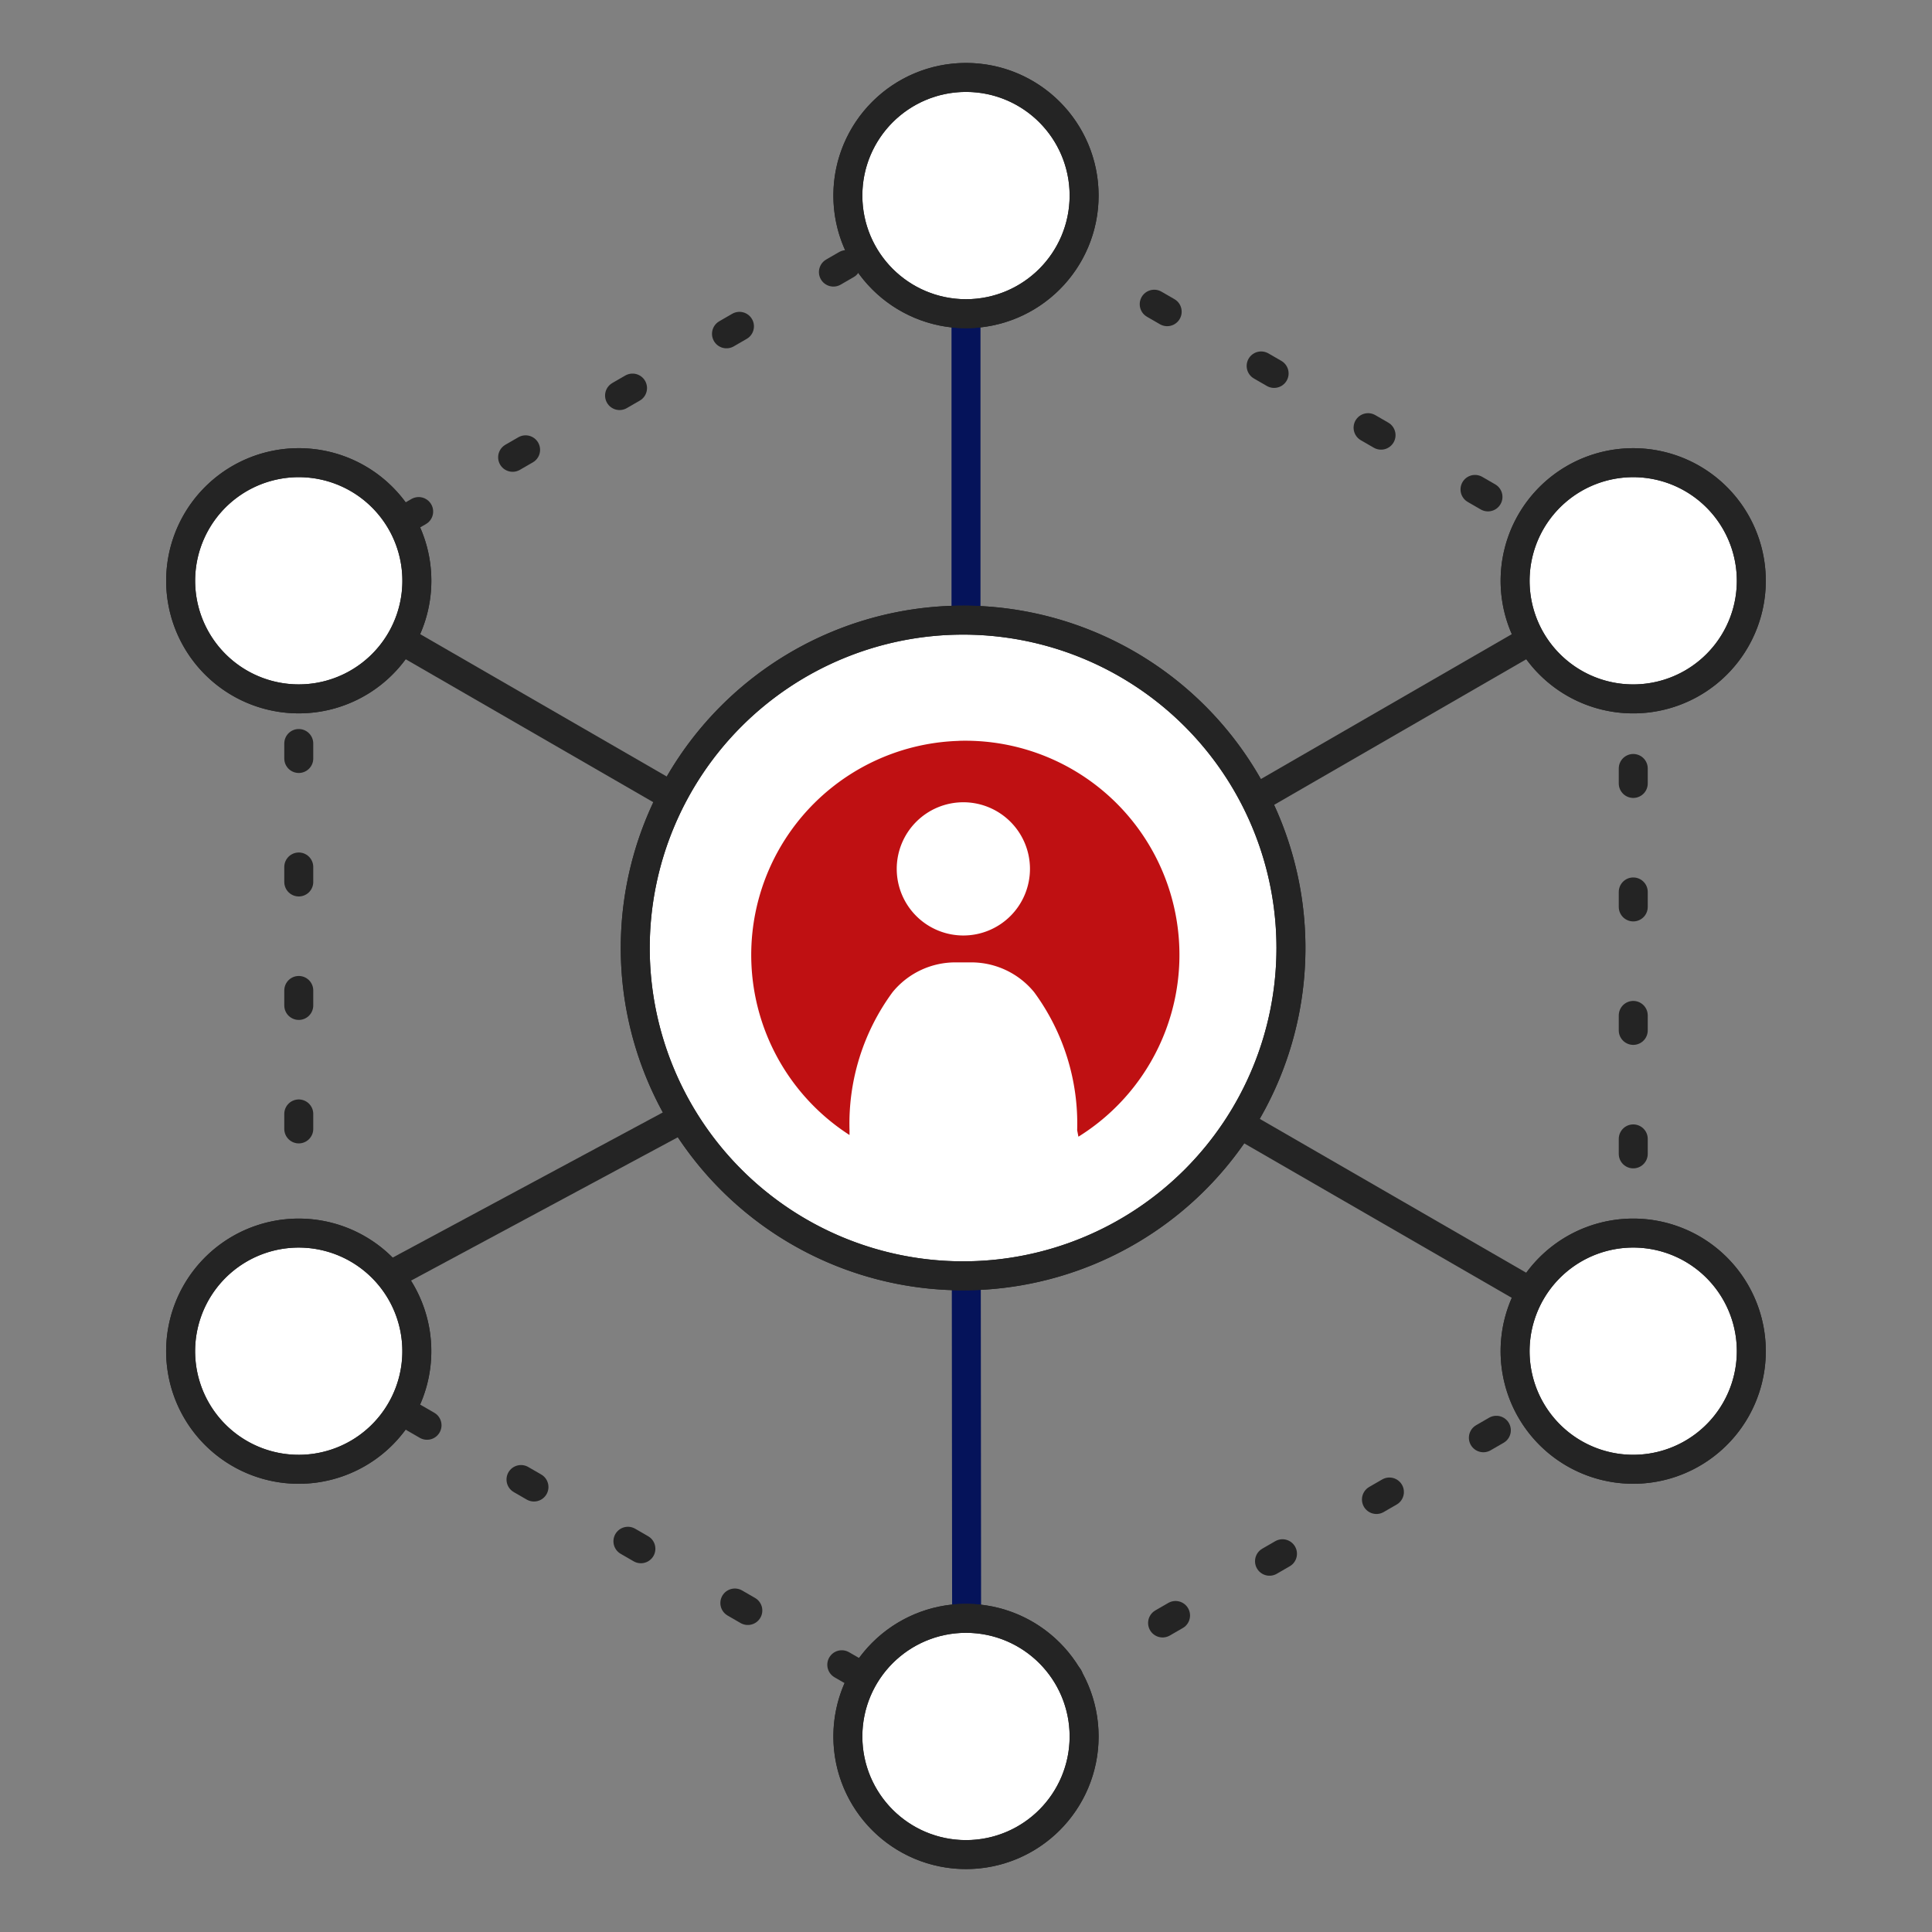
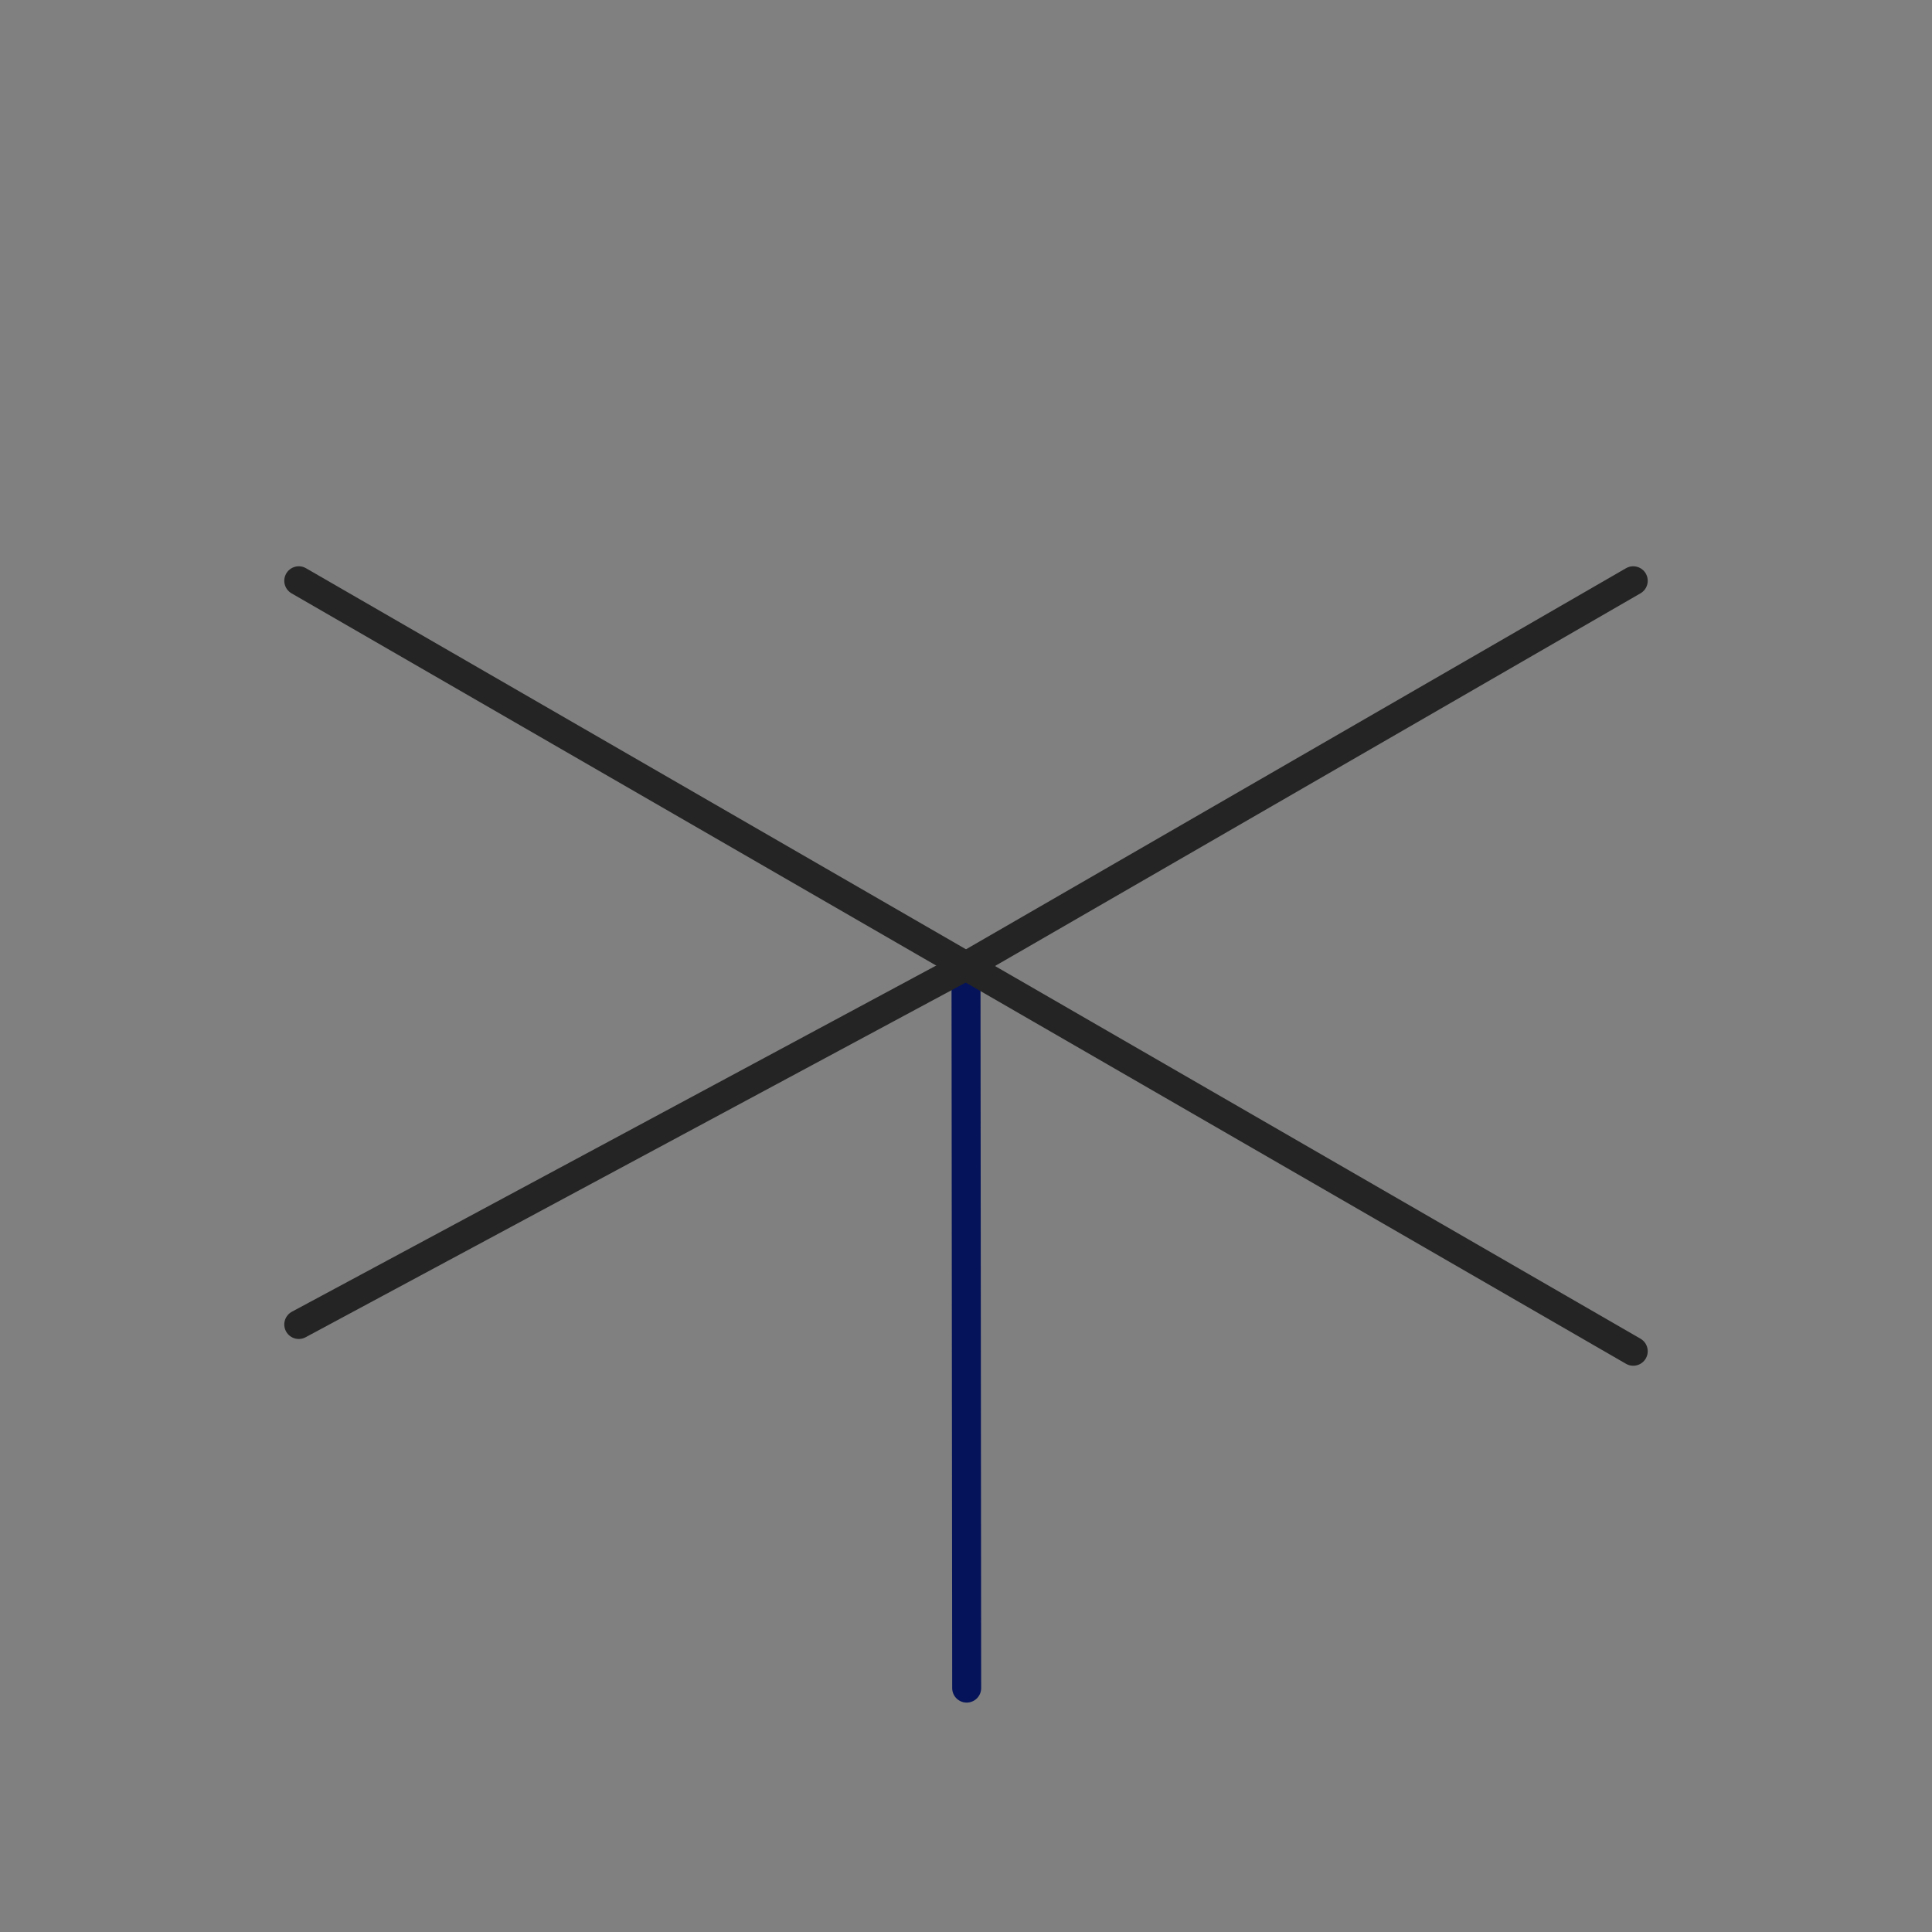
<svg xmlns="http://www.w3.org/2000/svg" width="100" height="100" viewBox="0 0 100 100">
  <rect x="0" y="0" width="100" height="100" fill="#808080" stroke="none" />
  <defs>
    <clipPath id="clip-path">
      <rect id="長方形_50705" data-name="長方形 50705" width="100" height="100" fill="#fff" stroke="#707070" stroke-width="1" />
    </clipPath>
    <clipPath id="clip-path-2">
-       <rect id="長方形_50693" data-name="長方形 50693" width="84.472" height="95.156" fill="none" stroke="#707070" stroke-width="1.5" />
-     </clipPath>
+       </clipPath>
  </defs>
  <g id="グループ_38824" data-name="グループ 38824" clip-path="url(#clip-path)">
    <g id="グループ_122635" data-name="グループ 122635" transform="translate(7.764 2.422)">
-       <line id="線_341" data-name="線 341" y2="25.801" transform="translate(42.236 9.043)" fill="none" stroke="#05135a" stroke-linecap="round" stroke-linejoin="round" stroke-width="1.5" />
      <line id="線_342" data-name="線 342" x1="0.035" y1="37.375" transform="translate(42.236 47.579)" fill="none" stroke="#05135a" stroke-linecap="round" stroke-linejoin="round" stroke-width="1.5" />
      <line id="線_343" data-name="線 343" x2="34.535" y2="19.94" transform="translate(7.7 27.639)" fill="none" stroke="#242424" stroke-linecap="round" stroke-linejoin="round" stroke-width="1.5" />
      <line id="線_344" data-name="線 344" y1="18.555" x2="34.535" transform="translate(7.7 47.578)" fill="none" stroke="#242424" stroke-linecap="round" stroke-linejoin="round" stroke-width="1.5" />
      <line id="線_345" data-name="線 345" x1="34.535" y2="19.94" transform="translate(42.237 27.639)" fill="none" stroke="#242424" stroke-linecap="round" stroke-linejoin="round" stroke-width="1.5" />
      <line id="線_346" data-name="線 346" x1="34.535" y1="19.94" transform="translate(42.237 47.578)" fill="none" stroke="#242424" stroke-linecap="round" stroke-linejoin="round" stroke-width="1.5" />
-       <path id="パス_143938" data-name="パス 143938" d="M5.553,25.492,40.089,5.552l34.537,19.94V65.37L40.089,85.31,5.553,65.37Z" transform="translate(2.147 2.147)" fill="none" stroke="#242424" stroke-linecap="round" stroke-linejoin="round" stroke-width="1.5" stroke-dasharray="0.775 5.616" />
      <g id="グループ_122622" data-name="グループ 122622">
        <g id="グループ_122621" data-name="グループ 122621" clip-path="url(#clip-path-2)">
          <path id="パス_143939" data-name="パス 143939" d="M38.277,7.258a6.114,6.114,0,1,1-6.114-6.114,6.114,6.114,0,0,1,6.114,6.114" transform="translate(10.072 0.443)" fill="#fff" stroke="#242424" stroke-width="1.5" />
          <circle id="楕円形_1559" data-name="楕円形 1559" cx="6.114" cy="6.114" r="6.114" transform="translate(36.122 1.586)" fill="none" stroke="#242424" stroke-linecap="round" stroke-linejoin="round" stroke-width="1.5" />
          <path id="パス_143940" data-name="パス 143940" d="M38.277,64.776a6.114,6.114,0,1,1-6.114-6.114,6.114,6.114,0,0,1,6.114,6.114" transform="translate(10.072 22.681)" fill="#fff" stroke="#242424" stroke-width="1.5" />
          <circle id="楕円形_1560" data-name="楕円形 1560" cx="6.114" cy="6.114" r="6.114" transform="translate(36.122 81.343)" fill="none" stroke="#242424" stroke-linecap="round" stroke-linejoin="round" stroke-width="1.5" />
-           <path id="パス_143941" data-name="パス 143941" d="M10.315,16.343a6.113,6.113,0,1,1-8.352,2.238,6.114,6.114,0,0,1,8.352-2.238" transform="translate(0.442 6.002)" fill="#fff" stroke="#242424" stroke-width="1.5" />
          <path id="パス_143942" data-name="パス 143942" d="M10.315,16.343a6.113,6.113,0,1,1-8.352,2.238A6.114,6.114,0,0,1,10.315,16.343Z" transform="translate(0.442 6.002)" fill="none" stroke="#242424" stroke-linecap="round" stroke-linejoin="round" stroke-width="1.5" />
          <path id="パス_143943" data-name="パス 143943" d="M60.127,45.1a6.113,6.113,0,1,1-8.352,2.238A6.114,6.114,0,0,1,60.127,45.1" transform="translate(19.701 17.121)" fill="#fff" stroke="#242424" stroke-width="1.5" />
-           <path id="パス_143944" data-name="パス 143944" d="M60.127,45.1a6.113,6.113,0,1,1-8.352,2.238A6.114,6.114,0,0,1,60.127,45.1Z" transform="translate(19.701 17.121)" fill="none" stroke="#242424" stroke-linecap="round" stroke-linejoin="round" stroke-width="1.5" />
          <path id="パス_143945" data-name="パス 143945" d="M4.2,45.1a6.113,6.113,0,1,1-2.238,8.352A6.115,6.115,0,0,1,4.2,45.1" transform="translate(0.442 17.121)" fill="#fff" stroke="#242424" stroke-width="1.5" />
          <path id="パス_143946" data-name="パス 143946" d="M4.2,45.1a6.113,6.113,0,1,1-2.238,8.352A6.115,6.115,0,0,1,4.2,45.1Z" transform="translate(0.442 17.121)" fill="none" stroke="#242424" stroke-linecap="round" stroke-linejoin="round" stroke-width="1.5" />
          <path id="パス_143947" data-name="パス 143947" d="M54.014,16.343a6.113,6.113,0,1,1-2.238,8.352,6.115,6.115,0,0,1,2.238-8.352" transform="translate(19.701 6.002)" fill="#fff" stroke="#242424" stroke-width="1.5" />
          <path id="パス_143948" data-name="パス 143948" d="M54.014,16.343a6.113,6.113,0,1,1-2.238,8.352A6.115,6.115,0,0,1,54.014,16.343Z" transform="translate(19.701 6.002)" fill="none" stroke="#242424" stroke-linecap="round" stroke-linejoin="round" stroke-width="1.5" />
          <path id="パス_143949" data-name="パス 143949" d="M52.052,38.374A16.969,16.969,0,1,1,35.082,21.4a16.969,16.969,0,0,1,16.97,16.97" transform="translate(7.003 8.276)" fill="#fff" stroke="#242424" stroke-width="1.5" />
          <path id="パス_143950" data-name="パス 143950" d="M52.052,38.374A16.969,16.969,0,1,1,35.082,21.4,16.969,16.969,0,0,1,52.052,38.374Z" transform="translate(7.003 8.276)" fill="none" stroke="#242424" stroke-linecap="round" stroke-linejoin="round" stroke-width="1.5" />
          <path id="パス_143951" data-name="パス 143951" d="M33.176,25.91a11.084,11.084,0,0,0-5.645,20.4v-.247a11.484,11.484,0,0,1,2.227-7.145,4.192,4.192,0,0,1,3.292-1.543h.745a4.2,4.2,0,0,1,3.293,1.543,11.484,11.484,0,0,1,2.226,7.145l.065.334a11.084,11.084,0,0,0-6.2-20.49" transform="translate(8.676 10.016)" fill="#bf1012" />
          <path id="パス_143952" data-name="パス 143952" d="M34.77,31.647A3.448,3.448,0,1,1,31.321,28.2a3.449,3.449,0,0,1,3.449,3.449" transform="translate(10.777 10.903)" fill="#fff" />
        </g>
      </g>
    </g>
  </g>
</svg>